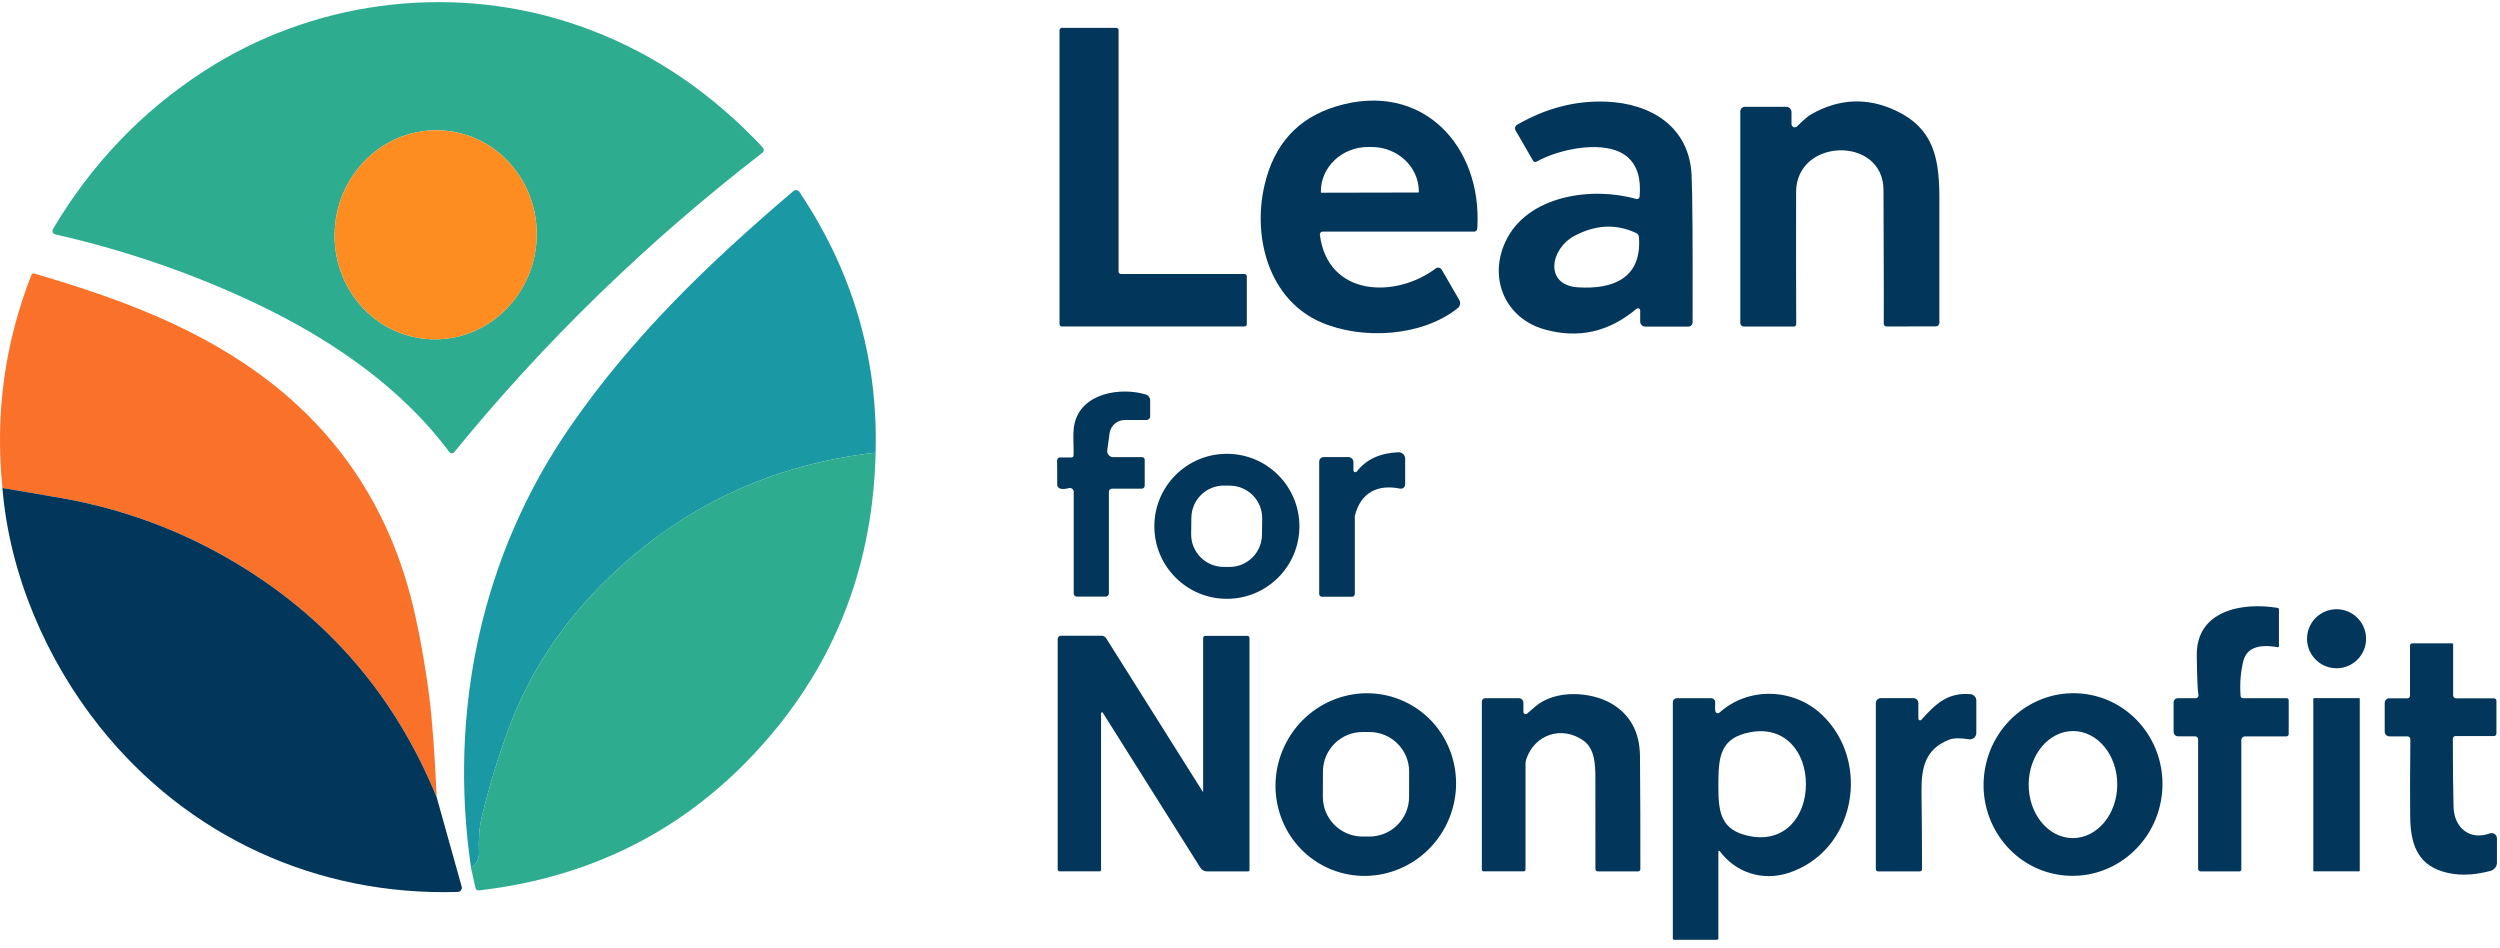
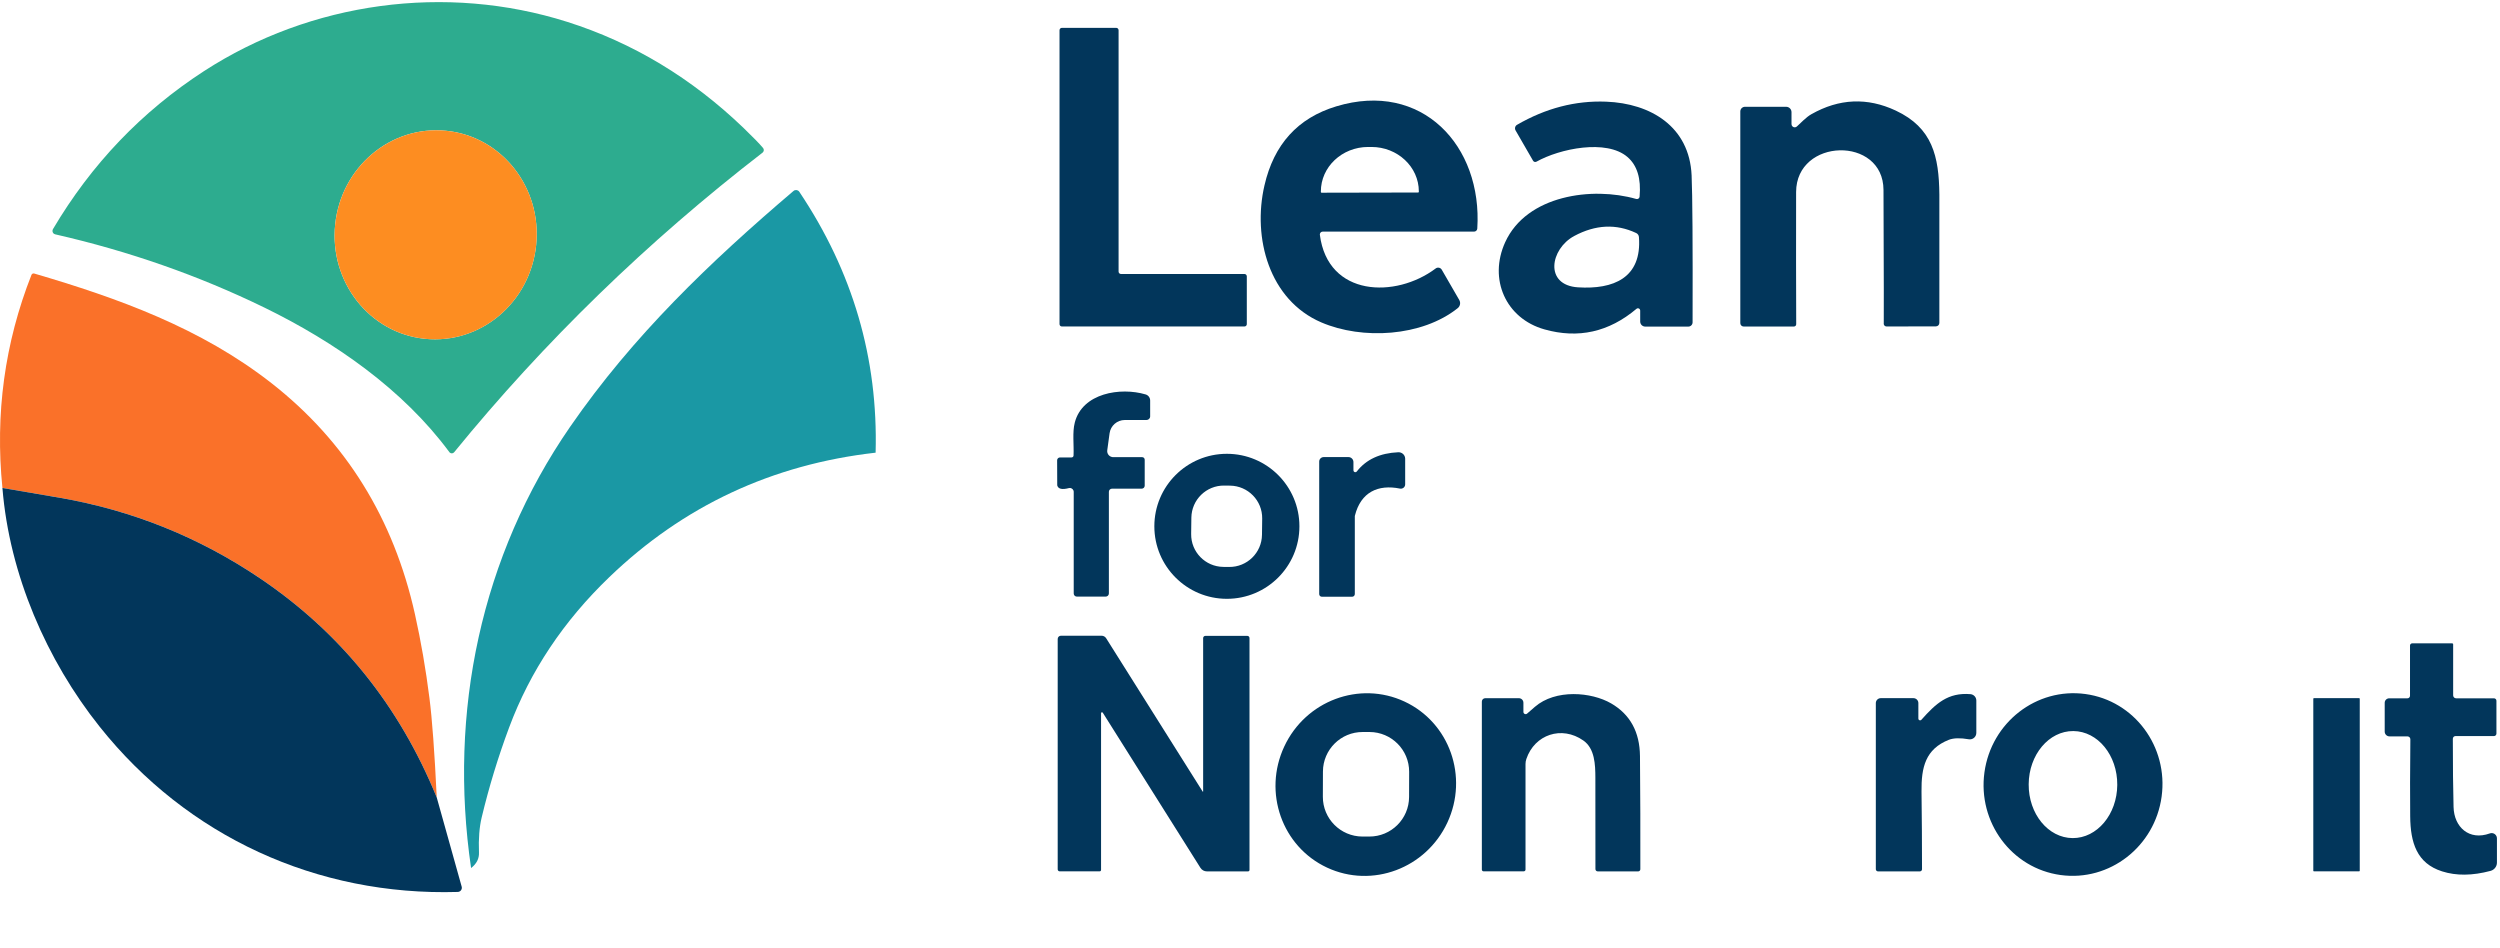
<svg xmlns="http://www.w3.org/2000/svg" width="203" height="77" viewBox="0 0 203 77" fill="none">
  <g id="Group 8">
    <g id="Group 3">
      <path id="Vector" d="M4.297 18.61C7.417 13.335 11.502 9.06 16.554 5.781C25.248 0.14 36.211 -1.343 46.054 1.774C51.383 3.462 56.162 6.338 60.39 10.403C61.153 11.14 61.678 11.679 61.961 12.017C62.053 12.129 62.039 12.295 61.926 12.389C61.925 12.391 61.922 12.393 61.92 12.394C52.538 19.639 44.191 27.748 36.877 36.722C36.791 36.827 36.634 36.844 36.529 36.756C36.512 36.743 36.499 36.728 36.488 36.712C32.735 31.632 27.177 27.76 21.472 24.977C16.135 22.376 10.47 20.393 4.478 19.027C4.327 18.994 4.233 18.842 4.267 18.689C4.274 18.661 4.284 18.633 4.299 18.608L4.297 18.61ZM36.249 10.62C31.742 10.156 27.698 13.559 27.215 18.223C26.733 22.887 29.995 27.046 34.502 27.511C39.009 27.976 43.053 24.572 43.536 19.909C44.018 15.244 40.756 11.085 36.249 10.62Z" fill="#2DAC8F" />
      <path id="Vector_2" d="M91.021 22.248H101.049C101.156 22.248 101.241 22.334 101.241 22.441V26.318C101.241 26.425 101.156 26.511 101.049 26.511H86.226C86.119 26.511 86.033 26.425 86.033 26.318V2.455C86.033 2.348 86.119 2.262 86.226 2.262H90.637C90.744 2.262 90.829 2.348 90.829 2.455V22.055C90.829 22.162 90.915 22.248 91.022 22.248H91.021Z" fill="#02365B" />
      <path id="Vector_3" d="M107.399 18.808C107.272 18.808 107.17 18.913 107.172 19.04C107.172 19.049 107.172 19.058 107.173 19.067C107.82 24.117 113.332 24.242 116.576 21.8C116.723 21.688 116.936 21.717 117.048 21.867C117.056 21.879 117.064 21.889 117.071 21.9L118.492 24.359C118.621 24.58 118.566 24.862 118.367 25.022C115.454 27.345 110.616 27.608 107.292 26.179C103.055 24.361 101.691 19.319 102.672 15.065C103.437 11.723 105.381 9.581 108.504 8.636C115.454 6.528 120.388 11.829 119.956 18.561C119.948 18.699 119.831 18.808 119.693 18.808H107.401H107.399ZM107.307 15.648L115.155 15.632C115.185 15.632 115.21 15.607 115.21 15.577V15.539C115.205 13.545 113.48 11.931 111.358 11.934H111.089C108.966 11.939 107.249 13.56 107.254 15.556V15.594C107.254 15.623 107.279 15.648 107.309 15.648H107.307Z" fill="#02365B" />
      <path id="Vector_4" d="M124.754 13.129C124.66 13.182 124.542 13.147 124.486 13.053L123.064 10.589C122.972 10.429 123.026 10.225 123.186 10.133C125.514 8.786 127.923 8.159 130.413 8.255C134.052 8.394 137.183 10.287 137.359 14.24C137.428 15.828 137.455 19.805 137.438 26.172C137.438 26.365 137.283 26.52 137.09 26.52H133.595C133.367 26.52 133.184 26.336 133.184 26.11V25.216C133.184 25.114 133.102 25.032 133 25.032C132.957 25.032 132.916 25.047 132.883 25.075C130.642 26.964 128.151 27.521 125.409 26.746C122.278 25.866 120.848 22.676 122.223 19.663C123.971 15.841 129.295 15.134 132.858 16.155C132.973 16.189 133.094 16.123 133.127 16.011C133.13 15.997 133.133 15.982 133.135 15.968C133.267 14.496 132.937 13.421 132.146 12.745C130.444 11.283 126.654 12.063 124.756 13.131L124.754 13.129ZM132.853 18.92C131.229 18.157 129.554 18.237 127.828 19.162C125.874 20.21 125.371 23.156 128.138 23.332C131.005 23.512 133.336 22.574 133.081 19.246C133.071 19.104 132.983 18.979 132.855 18.92H132.853Z" fill="#02365B" />
      <path id="Vector_5" d="M145.906 10.271C146.216 9.991 146.662 9.508 147.084 9.274C149.339 7.996 151.621 7.898 153.929 8.976C156.919 10.375 157.446 12.697 157.476 15.803C157.484 16.474 157.484 19.947 157.476 26.222C157.476 26.377 157.351 26.502 157.196 26.502L153.184 26.51C153.059 26.51 152.958 26.408 152.958 26.283C152.958 26.271 152.958 26.258 152.962 26.247C152.973 26.174 152.966 22.568 152.94 15.425C152.927 11.021 145.852 11.189 145.844 15.594C145.836 19.594 145.839 23.173 145.852 26.326C145.852 26.43 145.77 26.514 145.667 26.514H141.585C141.435 26.514 141.313 26.392 141.313 26.242V9.051C141.313 8.84 141.484 8.671 141.694 8.671H145.034C145.275 8.671 145.47 8.865 145.47 9.106V10.078C145.47 10.222 145.585 10.339 145.728 10.34C145.794 10.34 145.857 10.316 145.906 10.271Z" fill="#02365B" />
      <path id="Vector_6" d="M43.537 19.91C44.02 15.246 40.757 11.087 36.25 10.621C31.742 10.156 27.698 13.559 27.216 18.224C26.734 22.888 29.997 27.047 34.504 27.512C39.011 27.978 43.055 24.575 43.537 19.91Z" fill="#FD8D21" />
      <path id="Vector_7" d="M71.1 36.757C62.696 37.712 55.49 41.08 49.478 46.861C45.759 50.434 43.048 54.499 41.346 59.057C40.455 61.444 39.711 63.878 39.116 66.362C38.923 67.163 38.849 68.116 38.893 69.215C38.916 69.715 38.702 70.138 38.252 70.485C36.399 57.829 39.056 45.138 46.293 34.657C51.407 27.251 57.661 21.27 64.431 15.508C64.564 15.394 64.766 15.409 64.878 15.541C64.886 15.551 64.894 15.561 64.901 15.57C69.244 22.044 71.31 29.105 71.1 36.755V36.757Z" fill="#1A98A4" />
      <path id="Vector_8" d="M35.464 64.757C32.42 57.291 27.634 51.357 21.106 46.953C16.16 43.617 10.739 41.438 4.846 40.416C3.311 40.15 1.763 39.886 0.197 39.623C-0.407 33.621 0.378 27.855 2.553 22.324C2.589 22.231 2.686 22.183 2.779 22.21C9.562 24.204 16.302 26.614 22.063 31.127C28.087 35.851 31.965 42.103 33.695 49.882C34.184 52.078 34.575 54.339 34.869 56.666C35.09 58.384 35.287 61.081 35.464 64.755V64.757Z" fill="#FA7129" />
      <path id="Vector_9" d="M87.172 36.995C87.21 36.099 87.067 35.105 87.273 34.313C87.89 31.909 90.983 31.426 93.021 32.026C93.242 32.09 93.393 32.291 93.393 32.52V33.811C93.393 33.972 93.26 34.104 93.095 34.104H91.334C90.709 34.104 90.181 34.567 90.097 35.185L89.909 36.563C89.873 36.832 90.059 37.079 90.328 37.116C90.351 37.119 90.373 37.121 90.396 37.121H92.744C92.857 37.121 92.95 37.213 92.95 37.327V39.438C92.95 39.572 92.841 39.68 92.707 39.68H90.294C90.155 39.68 90.041 39.792 90.041 39.933V48.189C90.041 48.331 89.924 48.445 89.781 48.445H87.441C87.299 48.445 87.186 48.333 87.186 48.192V39.941C87.186 39.768 87.047 39.626 86.872 39.624C86.844 39.624 86.818 39.628 86.792 39.634C86.246 39.776 85.934 39.709 85.852 39.428C85.849 39.417 85.847 39.405 85.847 39.39L85.839 37.374C85.839 37.248 85.944 37.144 86.073 37.144H87.013C87.097 37.144 87.168 37.078 87.172 36.992V36.995Z" fill="#02365B" />
-       <path id="Vector_10" d="M71.1 36.757C70.896 45.572 68.063 53.21 62.602 59.672C56.43 66.975 48.522 71.185 38.88 72.303C38.756 72.316 38.641 72.235 38.611 72.115L38.25 70.485C38.7 70.138 38.915 69.715 38.892 69.216C38.847 68.114 38.921 67.163 39.114 66.362C39.709 63.878 40.453 61.444 41.345 59.057C43.047 54.499 45.757 50.434 49.477 46.861C55.488 41.08 62.695 37.713 71.099 36.757H71.1Z" fill="#2DAC8F" />
      <path id="Vector_11" d="M109.901 38.191C109.901 38.275 109.965 38.342 110.049 38.344C110.099 38.344 110.145 38.322 110.173 38.283C110.933 37.307 112.056 36.788 113.54 36.723C113.836 36.71 114.087 36.936 114.1 37.23C114.1 37.238 114.1 37.246 114.1 37.256V39.331C114.1 39.526 113.94 39.682 113.746 39.681C113.724 39.681 113.703 39.679 113.68 39.674C111.902 39.313 110.498 39.959 110.02 41.866C110.015 41.883 110.011 41.899 110.011 41.917V48.237C110.011 48.357 109.914 48.455 109.794 48.455H107.334C107.215 48.455 107.119 48.359 107.119 48.24V37.478C107.119 37.277 107.284 37.114 107.489 37.114H109.492C109.716 37.114 109.899 37.295 109.899 37.521V38.192L109.901 38.191Z" fill="#02365B" />
      <path id="Vector_12" d="M105.512 42.737C105.512 45.989 102.875 48.624 99.622 48.624C96.369 48.624 93.733 45.989 93.733 42.737C93.733 39.484 96.369 36.849 99.622 36.849C102.875 36.849 105.512 39.484 105.512 42.737ZM102.49 42.105C102.508 40.647 101.339 39.452 99.881 39.434L99.411 39.428C97.952 39.41 96.757 40.579 96.739 42.036L96.722 43.36C96.704 44.819 97.873 46.014 99.331 46.032L99.8 46.037C101.26 46.055 102.455 44.886 102.473 43.429L102.49 42.105Z" fill="#02365B" />
      <path id="Vector_13" d="M35.464 64.757L37.488 71.994C37.539 72.174 37.434 72.362 37.254 72.413C37.226 72.421 37.198 72.425 37.17 72.426C25.731 72.766 15.2 67.925 8.099 59.016C3.789 53.614 0.764 46.653 0.197 39.624C1.761 39.887 3.311 40.152 4.846 40.417C10.74 41.439 16.16 43.618 21.106 46.955C27.635 51.357 32.42 57.293 35.464 64.758V64.757Z" fill="#02365B" />
-       <path id="Vector_14" d="M181.995 60.087V70.602C181.995 70.687 181.925 70.757 181.84 70.757H178.696C178.58 70.757 178.486 70.663 178.486 70.547V60.032C178.486 59.899 178.377 59.79 178.244 59.79H176.869C176.663 59.79 176.496 59.624 176.496 59.418V57.038C176.496 56.848 176.651 56.695 176.844 56.695H178.29C178.415 56.695 178.516 56.594 178.517 56.469C178.517 56.452 178.517 56.438 178.513 56.423C178.443 56.065 178.399 54.997 178.379 53.217C178.333 49.533 182.118 48.888 184.944 49.361C185.005 49.371 185.05 49.422 185.05 49.483V52.455C185.05 52.508 185.009 52.552 184.954 52.552C184.948 52.552 184.943 52.552 184.936 52.552C183.337 52.27 182.41 52.65 182.153 53.693C181.937 54.578 181.864 55.519 181.935 56.513C181.942 56.615 182.026 56.693 182.128 56.693H185.675C185.767 56.693 185.843 56.77 185.843 56.864V59.606C185.843 59.709 185.757 59.794 185.65 59.794H182.296C182.132 59.794 181.998 59.927 181.998 60.092L181.995 60.087Z" fill="#02365B" />
-       <path id="Vector_15" d="M192.094 52.251C192.306 50.944 191.419 49.713 190.112 49.501C188.805 49.289 187.574 50.176 187.362 51.483C187.15 52.789 188.037 54.021 189.344 54.233C190.651 54.445 191.882 53.557 192.094 52.251Z" fill="#02365B" />
      <path id="Vector_16" d="M89.406 57.908V70.639C89.406 70.702 89.355 70.753 89.293 70.753H86.045C85.957 70.753 85.885 70.681 85.885 70.59V51.882C85.885 51.738 86.002 51.621 86.145 51.621H89.448C89.599 51.621 89.738 51.697 89.817 51.822L97.652 64.269C97.655 64.28 97.668 64.287 97.68 64.284C97.692 64.28 97.698 64.267 97.695 64.255V51.812C97.695 51.713 97.776 51.633 97.875 51.633H101.283C101.38 51.633 101.459 51.712 101.459 51.809V70.643C101.459 70.705 101.408 70.757 101.345 70.757H98C97.787 70.757 97.591 70.648 97.476 70.468L89.545 57.87C89.522 57.835 89.476 57.825 89.441 57.849C89.421 57.862 89.408 57.883 89.406 57.908Z" fill="#02365B" />
      <path id="Vector_17" d="M199.17 59.983C199.17 62.213 199.19 64.063 199.229 65.531C199.271 67.166 200.496 68.281 202.176 67.673C202.398 67.592 202.642 67.706 202.725 67.928C202.741 67.976 202.751 68.025 202.751 68.075V70.044C202.751 70.359 202.538 70.633 202.235 70.715C200.759 71.109 199.449 71.123 198.303 70.757C196.237 70.102 195.729 68.423 195.708 66.29C195.691 64.73 195.694 62.644 195.721 60.029C195.721 59.899 195.615 59.795 195.487 59.795H194.028C193.812 59.795 193.638 59.62 193.638 59.406V57.067C193.638 56.866 193.802 56.703 194.003 56.703H195.487C195.6 56.703 195.693 56.611 195.693 56.497V52.416C195.693 52.318 195.774 52.239 195.873 52.239H199.112C199.159 52.239 199.196 52.277 199.196 52.323V56.464C199.196 56.596 199.304 56.703 199.436 56.703H202.509C202.619 56.703 202.71 56.79 202.71 56.899V59.569C202.71 59.68 202.619 59.77 202.509 59.77H199.381C199.266 59.77 199.172 59.866 199.172 59.985L199.17 59.983Z" fill="#02365B" />
      <path id="Vector_18" d="M114.047 56.967C117.704 58.671 119.261 63.072 117.525 66.796C115.788 70.519 111.416 72.156 107.757 70.45C104.1 68.746 102.544 64.344 104.28 60.621C106.016 56.897 110.389 55.261 114.047 56.967ZM114.423 62.673C114.43 60.893 112.99 59.446 111.211 59.439H110.657C108.877 59.431 107.429 60.868 107.423 62.648L107.416 64.694C107.409 66.474 108.849 67.921 110.628 67.928H111.182C112.962 67.936 114.41 66.499 114.417 64.719L114.423 62.673Z" fill="#02365B" />
      <path id="Vector_19" d="M123.999 57.946C124.08 57.878 124.289 57.697 124.627 57.4C126.304 55.941 129.217 56.18 130.832 57.12C132.368 58.013 133.147 59.439 133.166 61.394C133.194 64.514 133.204 67.577 133.196 70.58C133.196 70.677 133.118 70.757 133.024 70.757H129.734C129.631 70.757 129.549 70.674 129.549 70.572C129.549 67.01 129.549 64.529 129.544 63.13C129.539 62.099 129.503 60.782 128.568 60.13C126.815 58.898 124.611 59.64 123.94 61.63C123.895 61.757 123.872 61.894 123.872 62.032V70.612C123.872 70.691 123.806 70.753 123.725 70.753H120.467C120.388 70.753 120.326 70.689 120.326 70.612V56.97C120.326 56.817 120.449 56.693 120.603 56.693H123.331C123.536 56.693 123.701 56.858 123.701 57.062V57.812C123.701 57.911 123.785 57.992 123.884 57.99C123.927 57.99 123.966 57.974 123.999 57.947V57.946Z" fill="#02365B" />
-       <path id="Vector_20" d="M139.645 69.11C139.623 69.082 139.584 69.077 139.557 69.097C139.541 69.108 139.532 69.126 139.532 69.148V76.196C139.532 76.259 139.481 76.31 139.419 76.31H135.94C135.882 76.31 135.834 76.265 135.834 76.209V57.023C135.834 56.841 135.981 56.696 136.161 56.696H138.957C139.133 56.696 139.275 56.84 139.275 57.018C139.275 57.024 139.275 57.029 139.275 57.036C139.255 57.402 139.26 57.644 139.288 57.761C139.318 57.872 139.43 57.936 139.539 57.908C139.57 57.9 139.598 57.885 139.623 57.863C141.971 55.742 145.659 55.864 147.944 58.04C151.969 61.865 150.673 69.141 145.181 70.897C143.123 71.554 140.934 70.864 139.643 69.112L139.645 69.11ZM139.531 63.67C139.526 65.858 139.631 67.447 142.147 67.907C144.927 68.422 146.632 66.314 146.642 63.687C146.647 61.063 144.952 58.946 142.169 59.446C139.649 59.894 139.541 61.483 139.532 63.67H139.531Z" fill="#02365B" />
      <path id="Vector_21" d="M156.022 58.44C157.196 57.125 158.168 56.218 160 56.365C160.271 56.39 160.478 56.615 160.478 56.884V59.508C160.478 59.8 160.243 60.036 159.952 60.036C159.923 60.036 159.895 60.032 159.867 60.029C159.171 59.909 158.633 59.924 158.252 60.07C156.345 60.825 156.005 62.304 156.027 64.278C156.055 66.438 156.068 68.54 156.068 70.582C156.068 70.679 155.989 70.758 155.891 70.758H152.497C152.398 70.758 152.317 70.677 152.317 70.579V57.092C152.317 56.869 152.497 56.69 152.719 56.69H155.369C155.591 56.69 155.771 56.868 155.771 57.089V58.346C155.768 58.425 155.83 58.491 155.91 58.493C155.952 58.493 155.995 58.476 156.023 58.442L156.022 58.44Z" fill="#02365B" />
      <path id="Vector_22" d="M169.337 56.355C173.311 56.899 176.079 60.631 175.523 64.689C174.968 68.747 171.296 71.597 167.322 71.053C163.349 70.509 160.581 66.778 161.136 62.719C161.692 58.661 165.364 55.811 169.337 56.355ZM168.356 59.362C166.369 59.349 164.745 61.282 164.729 63.682C164.712 66.082 166.308 68.038 168.295 68.053C170.282 68.067 171.906 66.133 171.922 63.733C171.939 61.333 170.343 59.377 168.356 59.362Z" fill="#02365B" />
      <path id="Vector_23" d="M191.559 56.688H187.892C187.863 56.688 187.84 56.712 187.84 56.741V70.701C187.84 70.73 187.863 70.753 187.892 70.753H191.559C191.588 70.753 191.612 70.73 191.612 70.701V56.741C191.612 56.712 191.588 56.688 191.559 56.688Z" fill="#02365B" />
    </g>
  </g>
</svg>